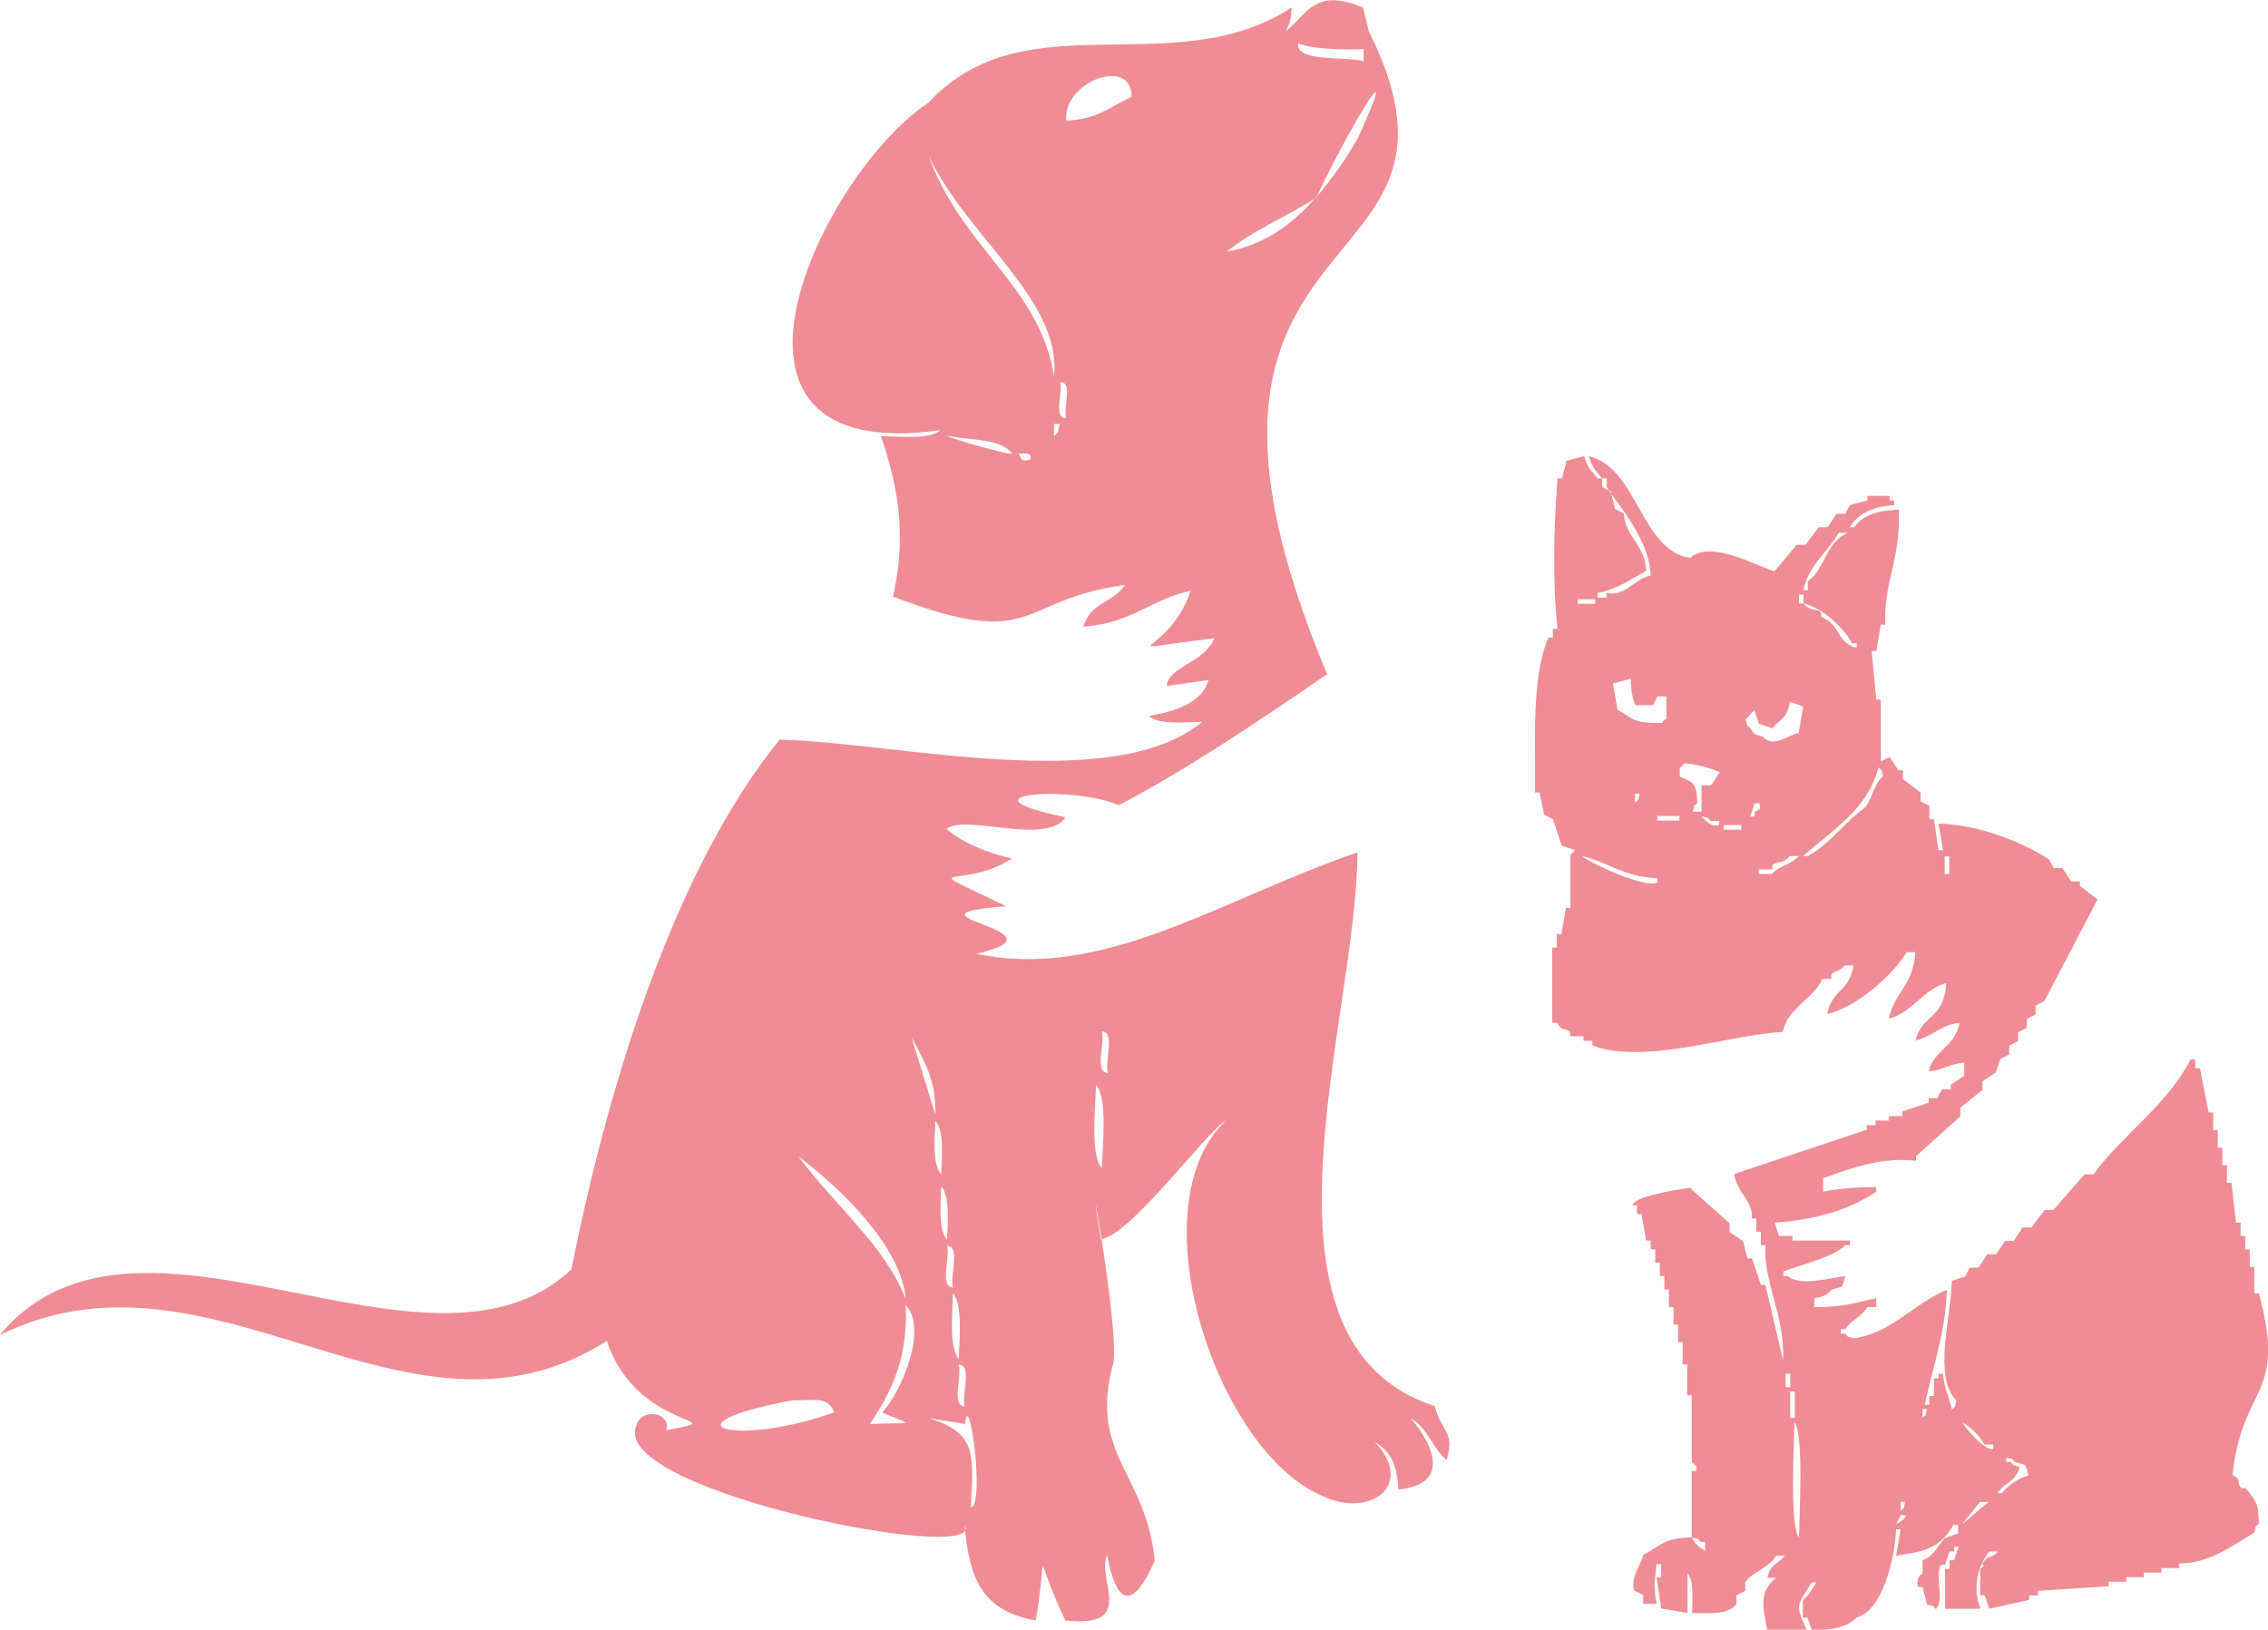
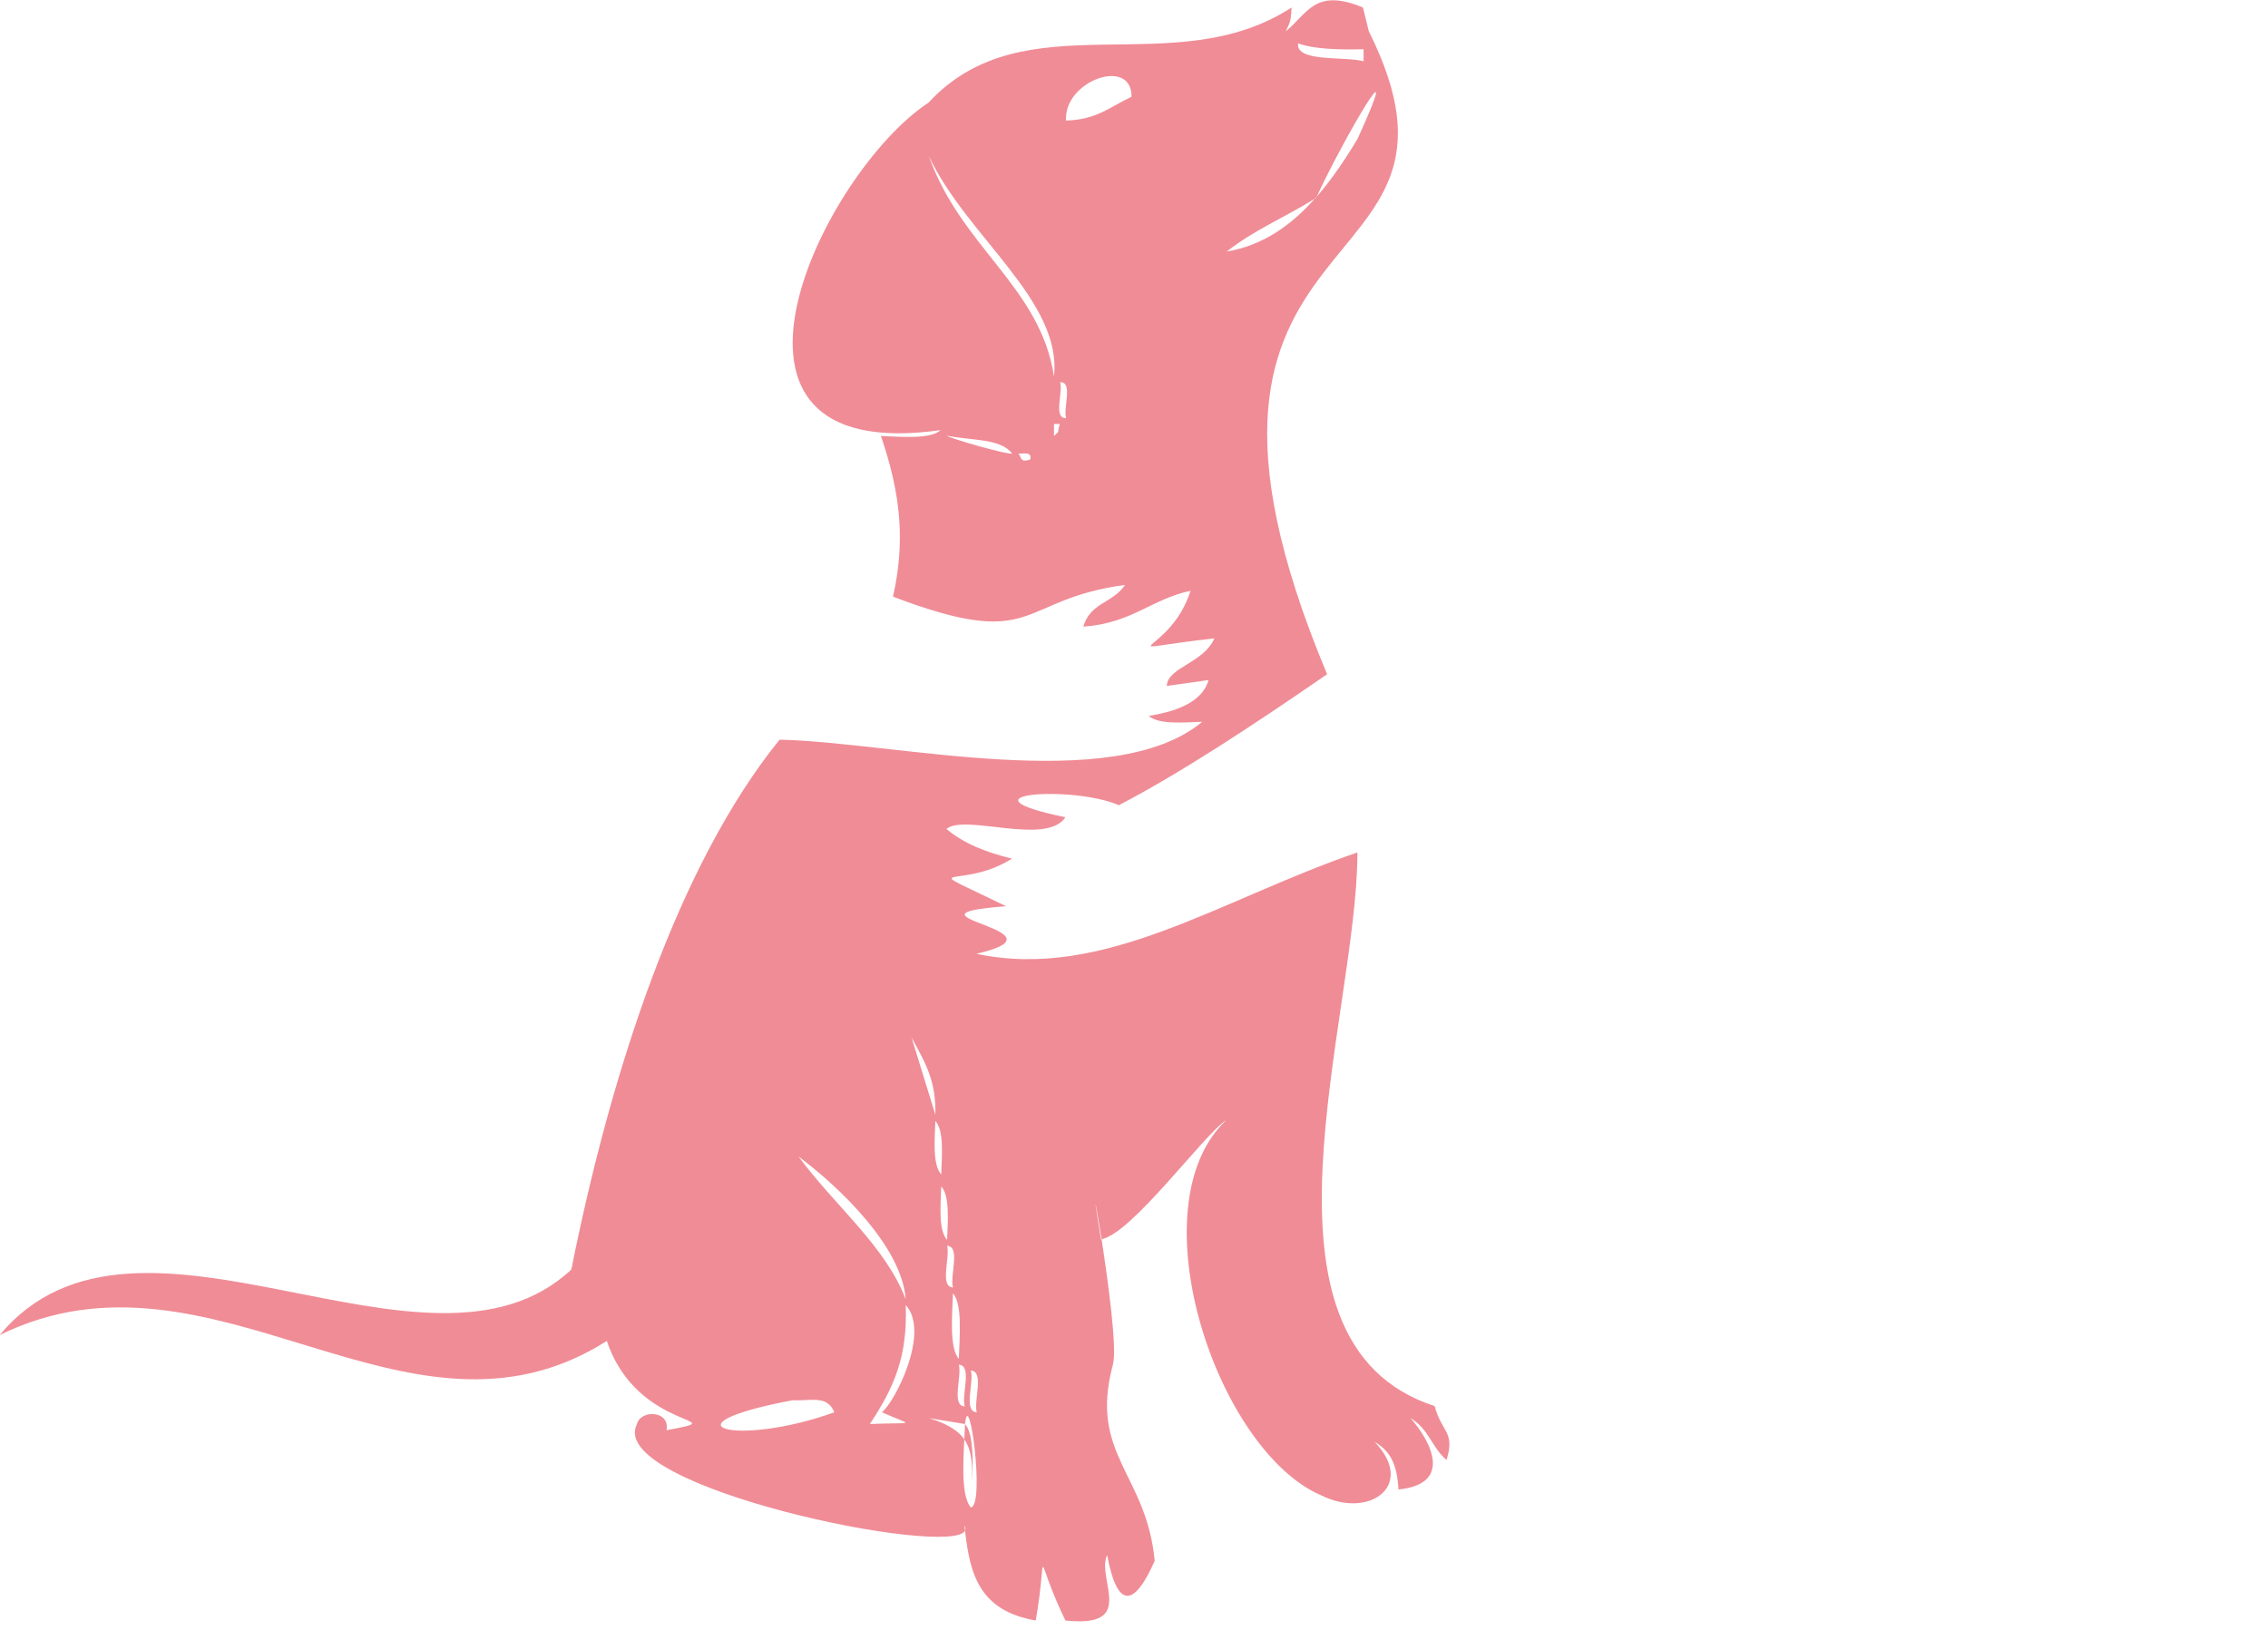
<svg xmlns="http://www.w3.org/2000/svg" id="_レイヤー_2" width="69.59" height="50.01" viewBox="0 0 69.59 50.01">
  <g id="_レイヤー_">
-     <path d="m68.77,45.67c-.19-.25.07-.2-.27-.41.31-2.83,1.68-2.36.81-5.57h-.14v-.81h-.14v-.54h-.14v-.41h-.14v-.41h-.14c-.05-.41-.09-.81-.14-1.22h-.14v-.54h-.14v-.54h-.14v-.54h-.14v-.54h-.14c-.09-.45-.18-.91-.27-1.36h-.14v-.27h-.14c-.74,1.42-2.06,2.28-2.99,3.53h-.27c-.32.36-.63.72-.95,1.09h-.27c-.14.18-.27.36-.41.54h-.27c-.09.14-.18.27-.27.41h-.27l-.27.41h-.27c-.09.14-.18.27-.27.41h-.27c-.05.09-.09.18-.14.27-.14.05-.27.09-.41.14-.03,1.13-.58,2.96.14,3.67-.08.27.02.12-.14.27-.09-.42-.23-.61-.27-1.09h-.14v.14h-.14v.54h-.14v.27h-.14c.23-1.12.64-2.22.68-3.53-1.07.45-1.68,1.32-2.85,1.49-.27-.08-.12.02-.27-.14h-.14v-.14h.14c.19-.3.49-.36.68-.68h.27v-.27c-.6.12-1.05.29-1.9.27v-.27c.3-.06.38-.09.54-.27.37-.1.31-.03.41-.41-.42.05-1.41.33-1.76,0h-.14v-.14c.52-.21,1.56-.44,1.9-.81h.14v-.14h-1.76v-.14h-.41c-.05-.14-.09-.27-.14-.41,1.28-.09,2.29-.39,3.12-.95v-.14c-.62,0-1.18.05-1.63.14v-.41c.93-.35,1.84-.65,2.85-.54v-.14c.45-.41.91-.81,1.36-1.22v-.27c.23-.18.45-.36.68-.54v-.27c.14-.09.27-.18.41-.27.05-.14.09-.27.14-.41.09-.05.18-.09.27-.14v-.27c.09-.05.18-.09.27-.14v-.27c.09-.05.18-.09.27-.14v-.27c.09-.05.18-.09.27-.14v-.27c.09-.05.18-.09.27-.14.54-1.04,1.09-2.08,1.63-3.12-.18-.14-.36-.27-.54-.41v-.14h-.27c-.09-.14-.18-.27-.27-.41h-.27c-.05-.09-.09-.18-.14-.27-.78-.5-2.15-1.08-3.39-1.09.05.27.09.54.14.81h-.14c-.05-.32-.09-.63-.14-.95h-.14v-.41c-.09-.05-.18-.09-.27-.14v-.27c-.18-.14-.36-.27-.54-.41v-.27h-.14c-.09-.14-.18-.27-.27-.41-.09.05-.18.09-.27.14v-1.9h-.14c-.05-.5-.09-1-.14-1.49h.14c.05-.27.09-.54.14-.81h.14c-.07-1.27.49-2.04.41-3.53-.61.02-1.11.16-1.36.54h-.14c.25-.42.73-.64,1.36-.68v-.14h-.14v-.14h-.68v.14c-.18.05-.36.09-.54.14-.05.09-.09.18-.14.27h-.27c-.09.14-.18.27-.27.41h-.27c-.14.18-.27.36-.41.54h-.27c-.23.27-.45.54-.68.81-.46-.11-1.96-.99-2.58-.41-1.52-.2-1.62-2.77-3.12-3.12.1.35.21.44.41.68h.14v.27s.05.07.07.1c.02.01.04.02.06.03l.02.09c.48.66,1.16,1.53,1.2,2.49-.56.14-.78.66-1.36.54v.14h-.27v-.14c.64-.13,1.02-.43,1.49-.68-.03-.81-.68-1.1-.68-1.76-.09-.05-.18-.09-.27-.14-.04-.15-.08-.3-.11-.45-.03-.04-.06-.08-.08-.12l-.21-.1v-.27h-.14c-.19-.24-.32-.33-.41-.68-.18.05-.36.09-.54.14-.05.18-.09.36-.14.54h-.14c-.11,1.54-.16,3.08,0,4.62h-.14v.27h-.14c-.53,1.24-.39,3.21-.41,4.75h.14c.05.23.09.45.14.68.09.05.18.09.27.14.09.27.18.54.27.81.14.05.27.09.41.14l-.14.14v1.63h-.14c-.05.27-.09.54-.14.81h-.14v.41h-.14v2.31h.14c.24.31.07.09.41.27v.14h.41v.14h.27v.14c1.57.62,4.31-.35,5.84-.41.16-.75.94-1.01,1.22-1.63h.27v-.14c.17-.13.26-.1.41-.27h.27c-.11.8-.64.71-.81,1.49.88-.19,2.06-1.22,2.44-1.9h.27c-.06,1.03-.64,1.21-.81,2.04.75-.2,1.04-.9,1.76-1.09-.07,1.12-.73.95-.95,1.76.6-.14.73-.47,1.36-.54-.18.79-.77.8-.95,1.49.52-.06.56-.22,1.09-.27v.41c-.14.09-.27.18-.41.27v.14h-.27c-.05.09-.09.18-.14.27h-.27v.14c-.27.09-.54.18-.81.27v.14h-.41v.14h-.41v.14h-.27v.14c-1.36.45-2.72.91-4.07,1.36.1.61.59.81.54,1.36h.14v.41h.14v.41h.14c-.06,1.17.61,2.19.54,3.53-.18-.77-.36-1.54-.54-2.31h-.14c-.09-.27-.18-.54-.27-.81h-.14l-.14-.54c-.14-.09-.27-.18-.41-.27v-.27c-.41-.36-.81-.72-1.22-1.09-.42.06-1.7.26-1.76.54h.14v.27h.14c.05.27.09.54.14.81h.14v.27h.14v.41h.14v.41h.14v.41h.14v.54h.14v.54h.14v.54h.14v.68h.14v.95h.14v2.04l.14.14v.14h-.14v2.04c.27.08.12-.02.27.14h.14v.27c-.21-.12-.29-.2-.41-.41-.86.02-.96.25-1.49.54-.07.3-.41.71-.27,1.09.09.05.18.09.27.14v.27h.41c-.1-.57-.06-.62,0-1.22h.14v.41h-.14c.05.32.09.63.14.95.27.05.54.09.81.14v-1.22c.2.22.15.8.14,1.22.58.01,1.11.05,1.36-.27v-.27c.09-.05.18-.09.27-.14v-.27c.25-.34.73-.42.95-.81h.27c-.24.28-.43.23-.54.68h.27c-.58.45-.38,1-.27,1.63h1.22c-.4-.87-.3-.75.14-1.49h.14c-.1.19-.24.41-.41.54v.54h.14c.05.14.09.27.14.41.53-.02,1.1-.11,1.36-.41.79-.2,1.17-1.75,1.22-2.71h.14c-.05.27-.09.54-.14.81.74-.11,1.33-.17,1.76-.95h.14v.27c-.14.05-.27.09-.41.14-.21.25-.35.57-.68.68v.41s-.22.1-.14.41h.14c.05.18.09.36.14.54.27.08.12-.02.27.14.28-.31-.03-.89.14-1.36h.14c.05-.14.09-.27.14-.41h.14v-.14h.14c-.05.14-.09.27-.14.41h-.14v.27h-.14v1.22h1.09c-.25-.6-.11-1.28.27-1.76h.27c-.13.17-.3.14-.41.27-.2.23.1.08-.14.27v.81h.14c.05.14.09.27.14.41.41-.09.81-.18,1.22-.27v-.14h.27v-.14c.72-.05,1.45-.09,2.17-.14v-.14h.54v-.14h.54v-.14h.54v-.14h.54v-.14c.89,0,1.58-.5,2.31-.95.08-.27-.02-.12.14-.27,0-.65-.13-.75-.41-1.09h-.14Zm-12.35-29.32h.27c-.68.31-.67,1.08-1.22,1.49v.27h-.14c.17-.77.75-1.17,1.09-1.76Zm-1.22,1.9h.14v.27c.59.13,1.24.76,1.49,1.22h.14v.14c-.63-.15-.49-.72-1.09-.95v-.14c-.23-.16-.31,0-.54-.27h-.14v-.27Zm-5.16,2.58c0,.39.05.58.14.81h.54c.05-.09.09-.18.14-.27h.27v.68c-.15.12-.02-.02-.14.14-.91,0-.82-.11-1.36-.41-.05-.27-.09-.54-.14-.81.18-.05.36-.09.54-.14Zm.27,3.53c-.08.27.02.12-.14.27v-.27h.14Zm-1.9-5.97h.54v.14h-.54v-.14Zm2.44,8.69c-.38.21-2.18-.66-2.31-.81.81.19,1.31.65,2.31.68v.14Zm.68-1.9h-.68v-.14h.68v.14Zm1.22.14c-.23.09-.47-.18-.54-.27.27.08.12-.02.27.14h.27v.14Zm-.27-1.22h-.27v.81h-.27c.08-.27-.02-.12.14-.27-.02-.61-.12-.63-.54-.81v-.27c.15-.12.02.02.14-.14.43.04.76.15,1.09.27-.09.14-.18.27-.27.41Zm.95,1.36h-.54v-.14h.54v.14Zm.41-.54v.14h-.14c.05-.14.09-.27.14-.41h.14c.09.25-.08.19-.14.27Zm.54,1.9h-.41v-.14h.41v-.14c.29-.15.33-.03.54-.27h.27c-.22.26-.59.29-.81.54Zm-.27-4.21c-.32-.09-.25-.04-.41-.27-.15-.15-.06,0-.14-.27.14-.1.13-.17.27-.27.05.14.09.27.14.41.14.05.27.09.41.14.27-.33.43-.25.54-.81.14.05.27.09.41.14-.05.27-.09.54-.14.81-.39.1-.74.45-1.09.14Zm3.12,2.17c-.64.45-1.04,1.09-1.76,1.49h-.14c.88-.8,1.96-1.4,2.31-2.72.15.15.06,0,.14.27-.29.25-.31.63-.54.95Zm2.58,2.04h-.14v-.54h.14v.54Zm-5.02,15.34h.14v.41h-.14v-.41Zm.14.54h.14v.81h-.14v-.81Zm.27,4.48c-.29-.32-.15-2.84-.14-3.53.29.32.15,2.84.14,3.53Zm3.12-1.09h.14c-.08.27.02.12-.14.27v-.27Zm-.14.68c.05-.09.09-.18.14-.27.38-.05-.06.24-.14.27Zm.81-3.26v-.27h.14c-.08.27.02.12-.14.27Zm1.22,3.26c.18-.23.36-.45.54-.68h.27c-.27.23-.54.45-.81.68Zm.95-2.31c-.25.09-.87-.66-.95-.81.28.16.52.4.68.68h.27v.14Zm.27,1.36h-.14c.24-.36.55-.31.68-.81-.27-.08-.12.02-.27-.14h-.14v-.14c.27.08.12-.02.27.14.37.1.31.03.41.41-.32.08-.64.32-.81.54Z" style="fill:#f08c96; fill-rule:evenodd;" />
-     <path d="m44.39,44.79c.26-.86-.16-.84-.37-1.64-6.01-1.96-2.37-11.91-2.37-16.99-4.21,1.44-7.78,3.94-11.69,3.11,3.07-.71-2.78-1.18.91-1.46-2.95-1.44-1.41-.45.18-1.46-.81-.2-1.47-.46-2.01-.91.55-.48,3.07.53,3.65-.36-3.48-.72.22-.99,1.64-.37,1.86-.97,4.06-2.41,6.39-4.02-6.12-14.61,5.34-11.59,1.28-19.73l-.18-.73c-1.49-.62-1.71.21-2.37.73.13-.27.16-.3.18-.73-3.63,2.36-8.17-.29-11.14,2.92-3.25,2.14-7.65,11.18.37,10.05-.31.29-1.23.2-1.83.18.63,1.84.74,3.28.37,4.93,4.47,1.7,3.77.09,7.12-.36-.38.57-1.06.53-1.28,1.28,1.48-.1,2.1-.85,3.29-1.1-.64,2.02-2.75,1.85.73,1.46-.32.76-1.43.88-1.46,1.46.43-.06.85-.12,1.28-.18-.19.71-1.08.98-1.83,1.1.29.27,1.08.2,1.64.18-2.75,2.28-9.45.62-12.97.55-3.11,3.84-5.17,10.16-6.39,16.26-4.41,4.12-13.3-3.08-17.54,2.01,6.58-3.23,12.49,4.08,18.63.18.94,2.82,4.05,2.33,1.83,2.74.12-.6-.79-.65-.91-.18-.96,1.93,9.68,4.12,10.07,3.26,0-.05-.01-.1-.02-.16.04.06.04.11.02.16.15,1.34.44,2.46,2.17,2.76.4-2.3-.1-2.08.91,0,2.22.24.94-1.27,1.28-2.01.32,1.7.84,1.58,1.46.18-.25-2.68-2.03-3.26-1.28-6.03.13-.49-.15-2.55-.35-3.84,0,0-.01,0-.02,0-.27-1.68-.16-1.15.02,0,.95-.19,3.15-3.23,3.82-3.65-2.79,2.64-.29,10.13,2.92,11.51,1.49.74,2.91-.32,1.64-1.64.5.29.69.72.73,1.46,1.69-.17.99-1.49.37-2.19.56.33.64.88,1.1,1.28Zm-15.34-31.42c.82.16,1.64.08,2.01.55-.11.05-1.93-.47-2.01-.55Zm2.19.55c.18.01.43-.07.37.18-.34.12-.26-.11-.37-.18Zm-2.74-9.13c1.16,2.47,4.09,4.43,3.84,6.76-.42-2.75-2.85-3.96-3.84-6.76Zm3.84,8.59v-.37h.18c-.11.36.03.16-.18.37Zm.37-.55c-.4.02-.09-.79-.18-1.1.4-.02.09.79.18,1.1Zm0-9.13c-.08-1.22,2.02-1.97,2.01-.73-.67.31-1.05.7-2.01.73Zm9.13-2.19v.37c-.57-.16-2.09.04-2.01-.55.48.18,1.27.2,2.01.18Zm-1.5,4.59s.04-.04.06-.06c.79-1.72,2.79-5.16,1.26-1.79-.35.59-.77,1.22-1.26,1.79,0,.01-.01.03-.02.04-.01,0-.02.01-.04.02-.7.79-1.57,1.43-2.7,1.62.85-.67,1.75-1.03,2.7-1.62Zm-10.74,37.06c-.42-.02-.08-.92-.18-1.28.42.02.08.92.18,1.28Zm-.18-1.46c-.3-.33-.2-1.38-.18-2.01.3.33.2,1.38.18,2.01Zm-.18-2.19c-.42-.02-.08-.92-.18-1.28.42.02.08.92.18,1.28Zm-.18-1.46c-.27-.29-.2-1.08-.18-1.64.27.29.2,1.08.18,1.64Zm-.18-2.01c-.27-.29-.2-1.08-.18-1.64.27.29.2,1.08.18,1.64Zm-.18-1.83c-.24-.79-.49-1.58-.73-2.37.47.85.75,1.37.73,2.37Zm-.91,5.66c-.63-1.64-2.15-2.84-3.29-4.38,1.27.95,3.17,2.77,3.29,4.38Zm-3.47,3.1c.56.03,1.06-.17,1.28.37-2.99,1.08-5.42.41-1.28-.37Zm2.37.73c.75-1.13,1.16-2.08,1.1-3.65.76.82-.32,2.96-.73,3.29.99.44,1.04.3-.37.36Zm3.1,2.56c.08-1.64.18-2.28-1.28-2.74.37.06.73.12,1.1.18.12-1.22.62,2.49.18,2.56Zm4.02-10.41c-.36-.4-.2-1.84-.18-2.56.36.4.2,1.84.18,2.56Zm.18-2.92c-.42-.02-.08-.92-.18-1.28.42.02.08.92.18,1.28Z" style="fill:#f08c96; fill-rule:evenodd;" />
+     <path d="m44.39,44.79c.26-.86-.16-.84-.37-1.64-6.01-1.96-2.37-11.91-2.37-16.99-4.21,1.44-7.78,3.94-11.69,3.11,3.07-.71-2.78-1.18.91-1.46-2.95-1.44-1.41-.45.18-1.46-.81-.2-1.47-.46-2.01-.91.55-.48,3.07.53,3.65-.36-3.48-.72.22-.99,1.64-.37,1.86-.97,4.06-2.41,6.39-4.02-6.12-14.61,5.34-11.59,1.28-19.73l-.18-.73c-1.49-.62-1.71.21-2.37.73.13-.27.16-.3.18-.73-3.63,2.36-8.17-.29-11.14,2.92-3.25,2.14-7.65,11.18.37,10.05-.31.29-1.23.2-1.83.18.63,1.84.74,3.28.37,4.93,4.47,1.7,3.77.09,7.12-.36-.38.57-1.06.53-1.28,1.28,1.48-.1,2.1-.85,3.29-1.1-.64,2.02-2.75,1.85.73,1.46-.32.76-1.43.88-1.46,1.46.43-.06.85-.12,1.28-.18-.19.71-1.08.98-1.83,1.1.29.27,1.08.2,1.64.18-2.75,2.28-9.45.62-12.97.55-3.11,3.84-5.17,10.16-6.39,16.26-4.41,4.12-13.3-3.08-17.54,2.01,6.58-3.23,12.49,4.08,18.63.18.94,2.82,4.05,2.33,1.83,2.74.12-.6-.79-.65-.91-.18-.96,1.93,9.68,4.12,10.07,3.26,0-.05-.01-.1-.02-.16.04.06.04.11.02.16.15,1.34.44,2.46,2.17,2.76.4-2.3-.1-2.08.91,0,2.22.24.94-1.27,1.28-2.01.32,1.7.84,1.58,1.46.18-.25-2.68-2.03-3.26-1.28-6.03.13-.49-.15-2.55-.35-3.84,0,0-.01,0-.02,0-.27-1.68-.16-1.15.02,0,.95-.19,3.15-3.23,3.82-3.65-2.79,2.64-.29,10.13,2.92,11.51,1.49.74,2.91-.32,1.64-1.64.5.29.69.72.73,1.46,1.69-.17.99-1.49.37-2.19.56.33.64.88,1.1,1.28Zm-15.34-31.42c.82.16,1.64.08,2.01.55-.11.05-1.93-.47-2.01-.55Zm2.19.55c.18.01.43-.07.37.18-.34.12-.26-.11-.37-.18Zm-2.74-9.13c1.16,2.47,4.09,4.43,3.84,6.76-.42-2.75-2.85-3.96-3.84-6.76Zm3.84,8.59v-.37h.18c-.11.36.03.16-.18.37Zm.37-.55c-.4.02-.09-.79-.18-1.1.4-.02.09.79.18,1.1Zm0-9.13c-.08-1.22,2.02-1.97,2.01-.73-.67.31-1.05.7-2.01.73Zm9.13-2.19v.37c-.57-.16-2.09.04-2.01-.55.48.18,1.27.2,2.01.18Zm-1.5,4.59s.04-.04.06-.06c.79-1.72,2.79-5.16,1.26-1.79-.35.59-.77,1.22-1.26,1.79,0,.01-.01.03-.02.04-.01,0-.02.01-.04.02-.7.79-1.57,1.43-2.7,1.62.85-.67,1.75-1.03,2.7-1.62Zm-10.74,37.06c-.42-.02-.08-.92-.18-1.28.42.02.08.92.18,1.28Zm-.18-1.46c-.3-.33-.2-1.38-.18-2.01.3.33.2,1.38.18,2.01Zm-.18-2.19c-.42-.02-.08-.92-.18-1.28.42.02.08.92.18,1.28Zm-.18-1.46c-.27-.29-.2-1.08-.18-1.64.27.29.2,1.08.18,1.64Zm-.18-2.01c-.27-.29-.2-1.08-.18-1.64.27.29.2,1.08.18,1.64Zm-.18-1.83c-.24-.79-.49-1.58-.73-2.37.47.85.75,1.37.73,2.37Zm-.91,5.66c-.63-1.64-2.15-2.84-3.29-4.38,1.27.95,3.17,2.77,3.29,4.38Zm-3.47,3.1c.56.03,1.06-.17,1.28.37-2.99,1.08-5.42.41-1.28-.37Zm2.37.73c.75-1.13,1.16-2.08,1.1-3.65.76.82-.32,2.96-.73,3.29.99.44,1.04.3-.37.36Zm3.1,2.56c.08-1.64.18-2.28-1.28-2.74.37.06.73.12,1.1.18.12-1.22.62,2.49.18,2.56Zc-.36-.4-.2-1.84-.18-2.56.36.4.2,1.84.18,2.56Zm.18-2.92c-.42-.02-.08-.92-.18-1.28.42.02.08.92.18,1.28Z" style="fill:#f08c96; fill-rule:evenodd;" />
  </g>
</svg>